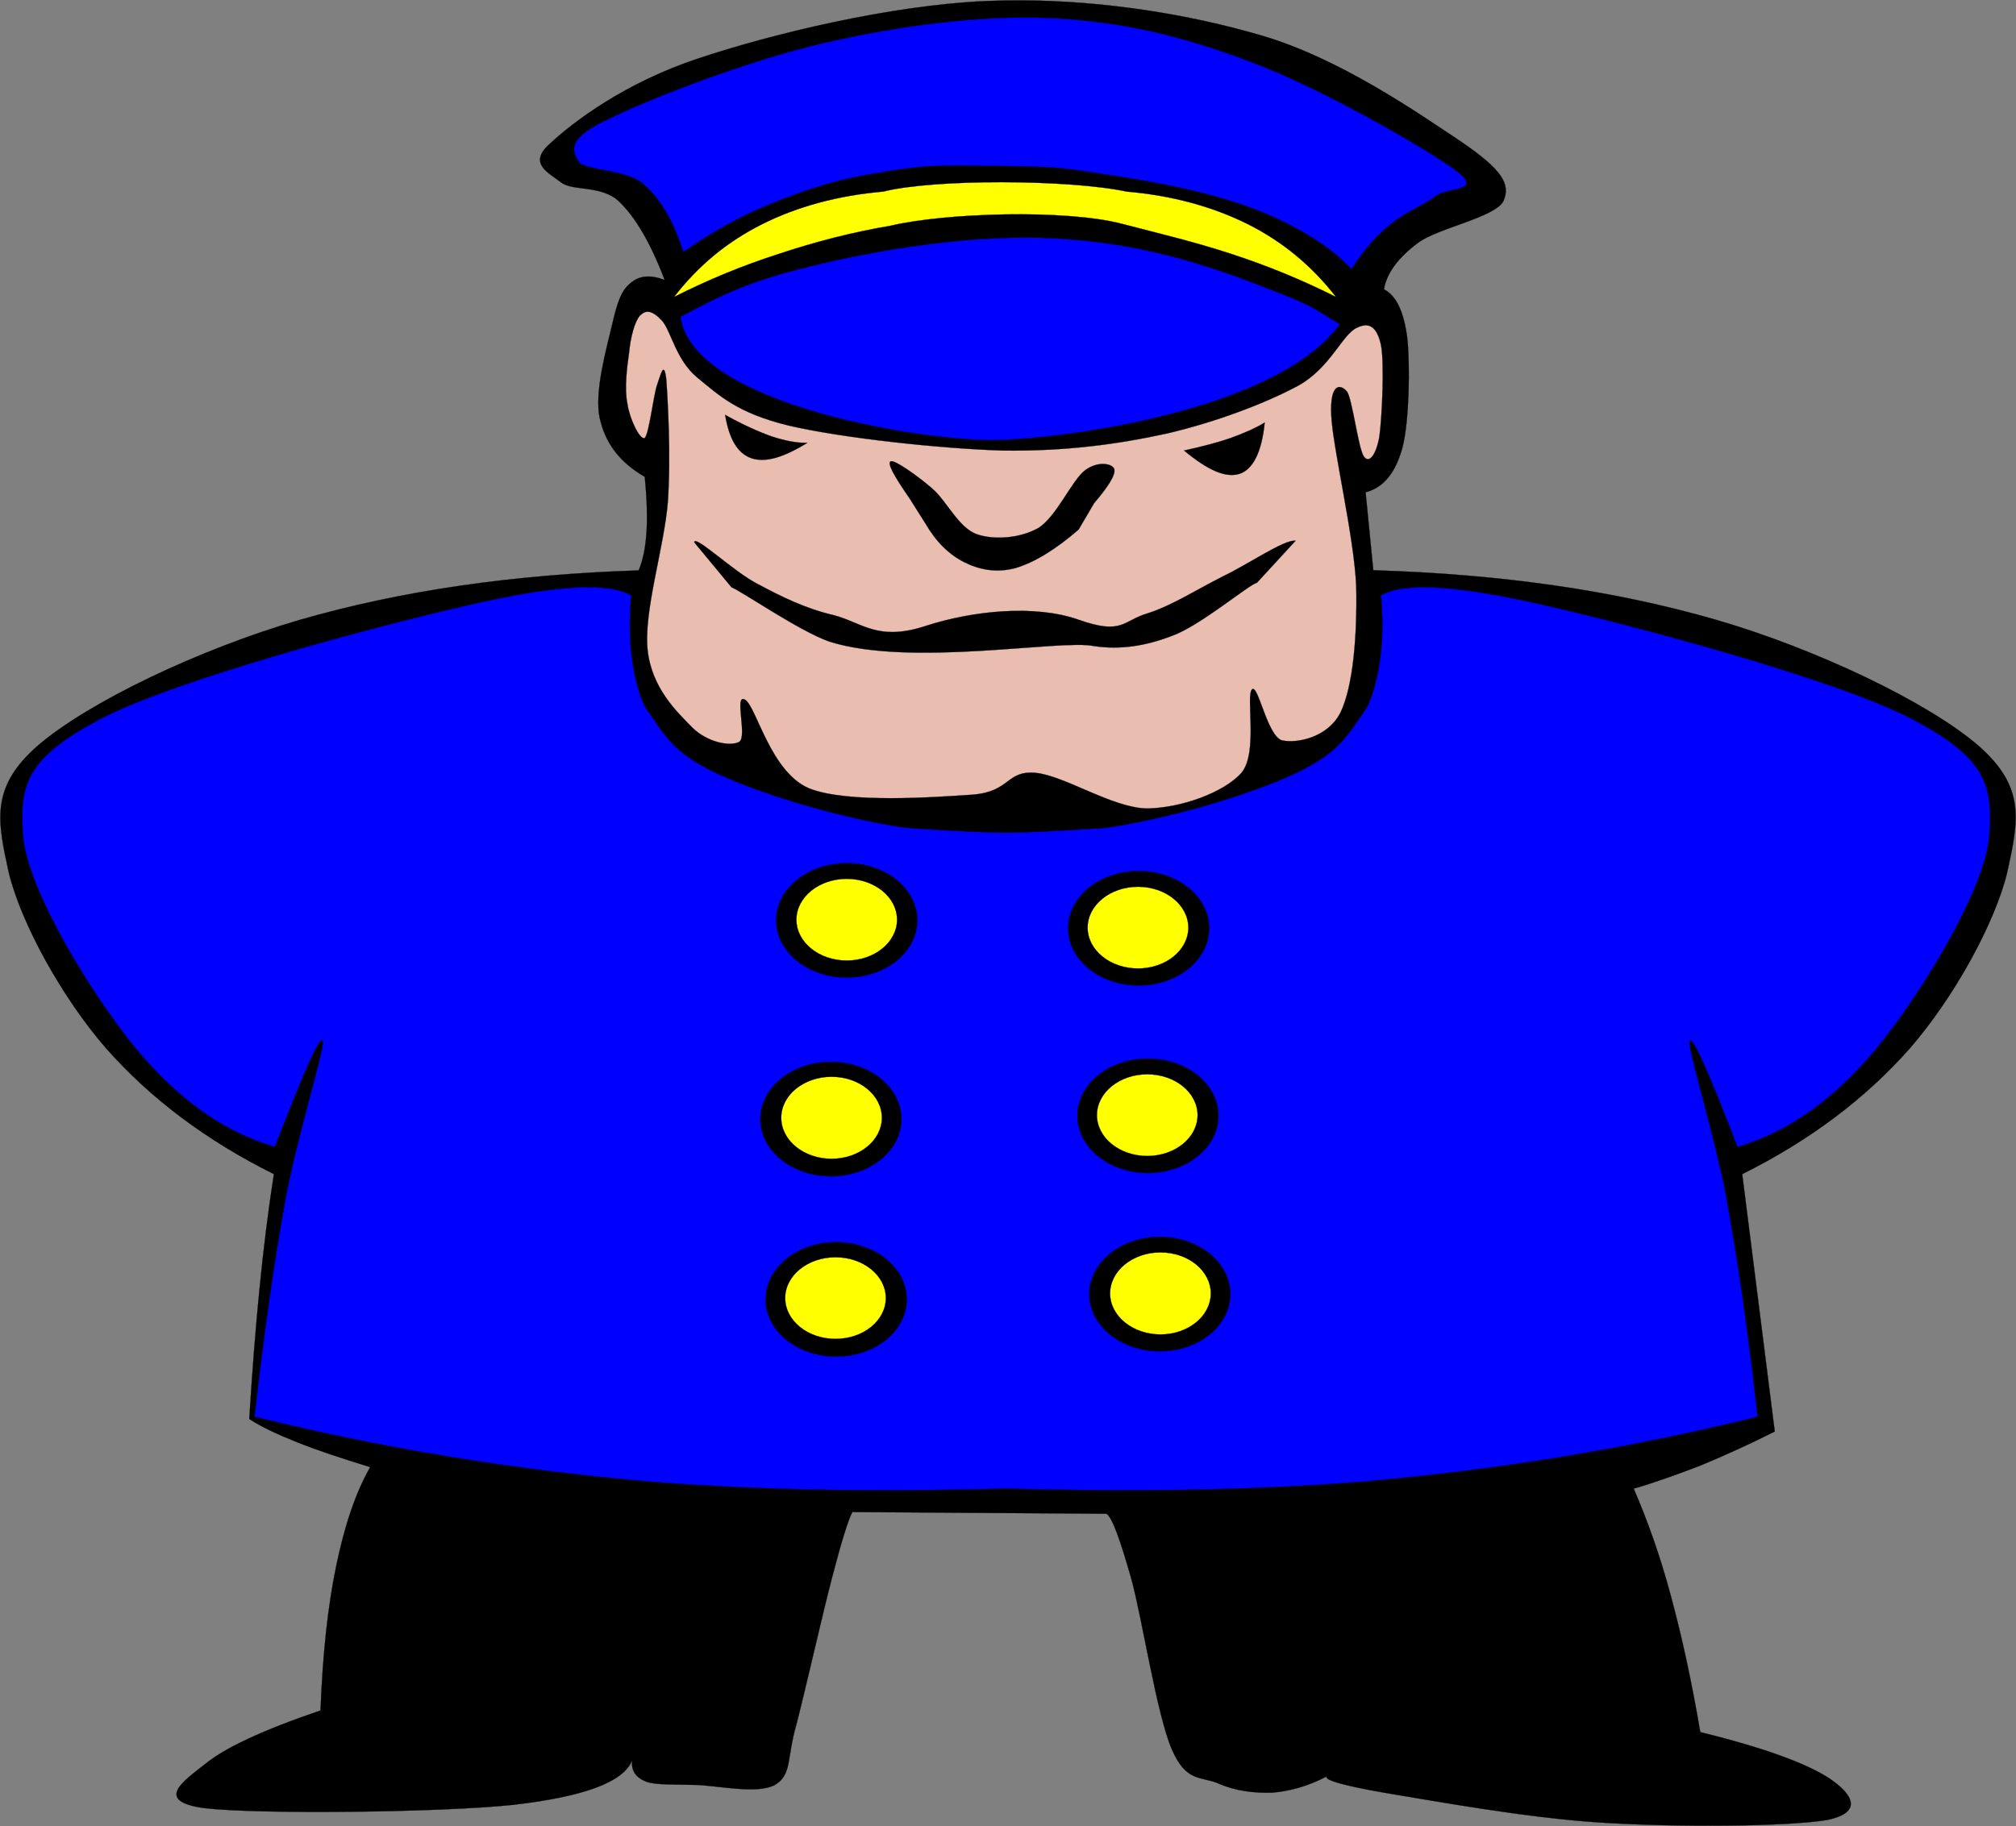
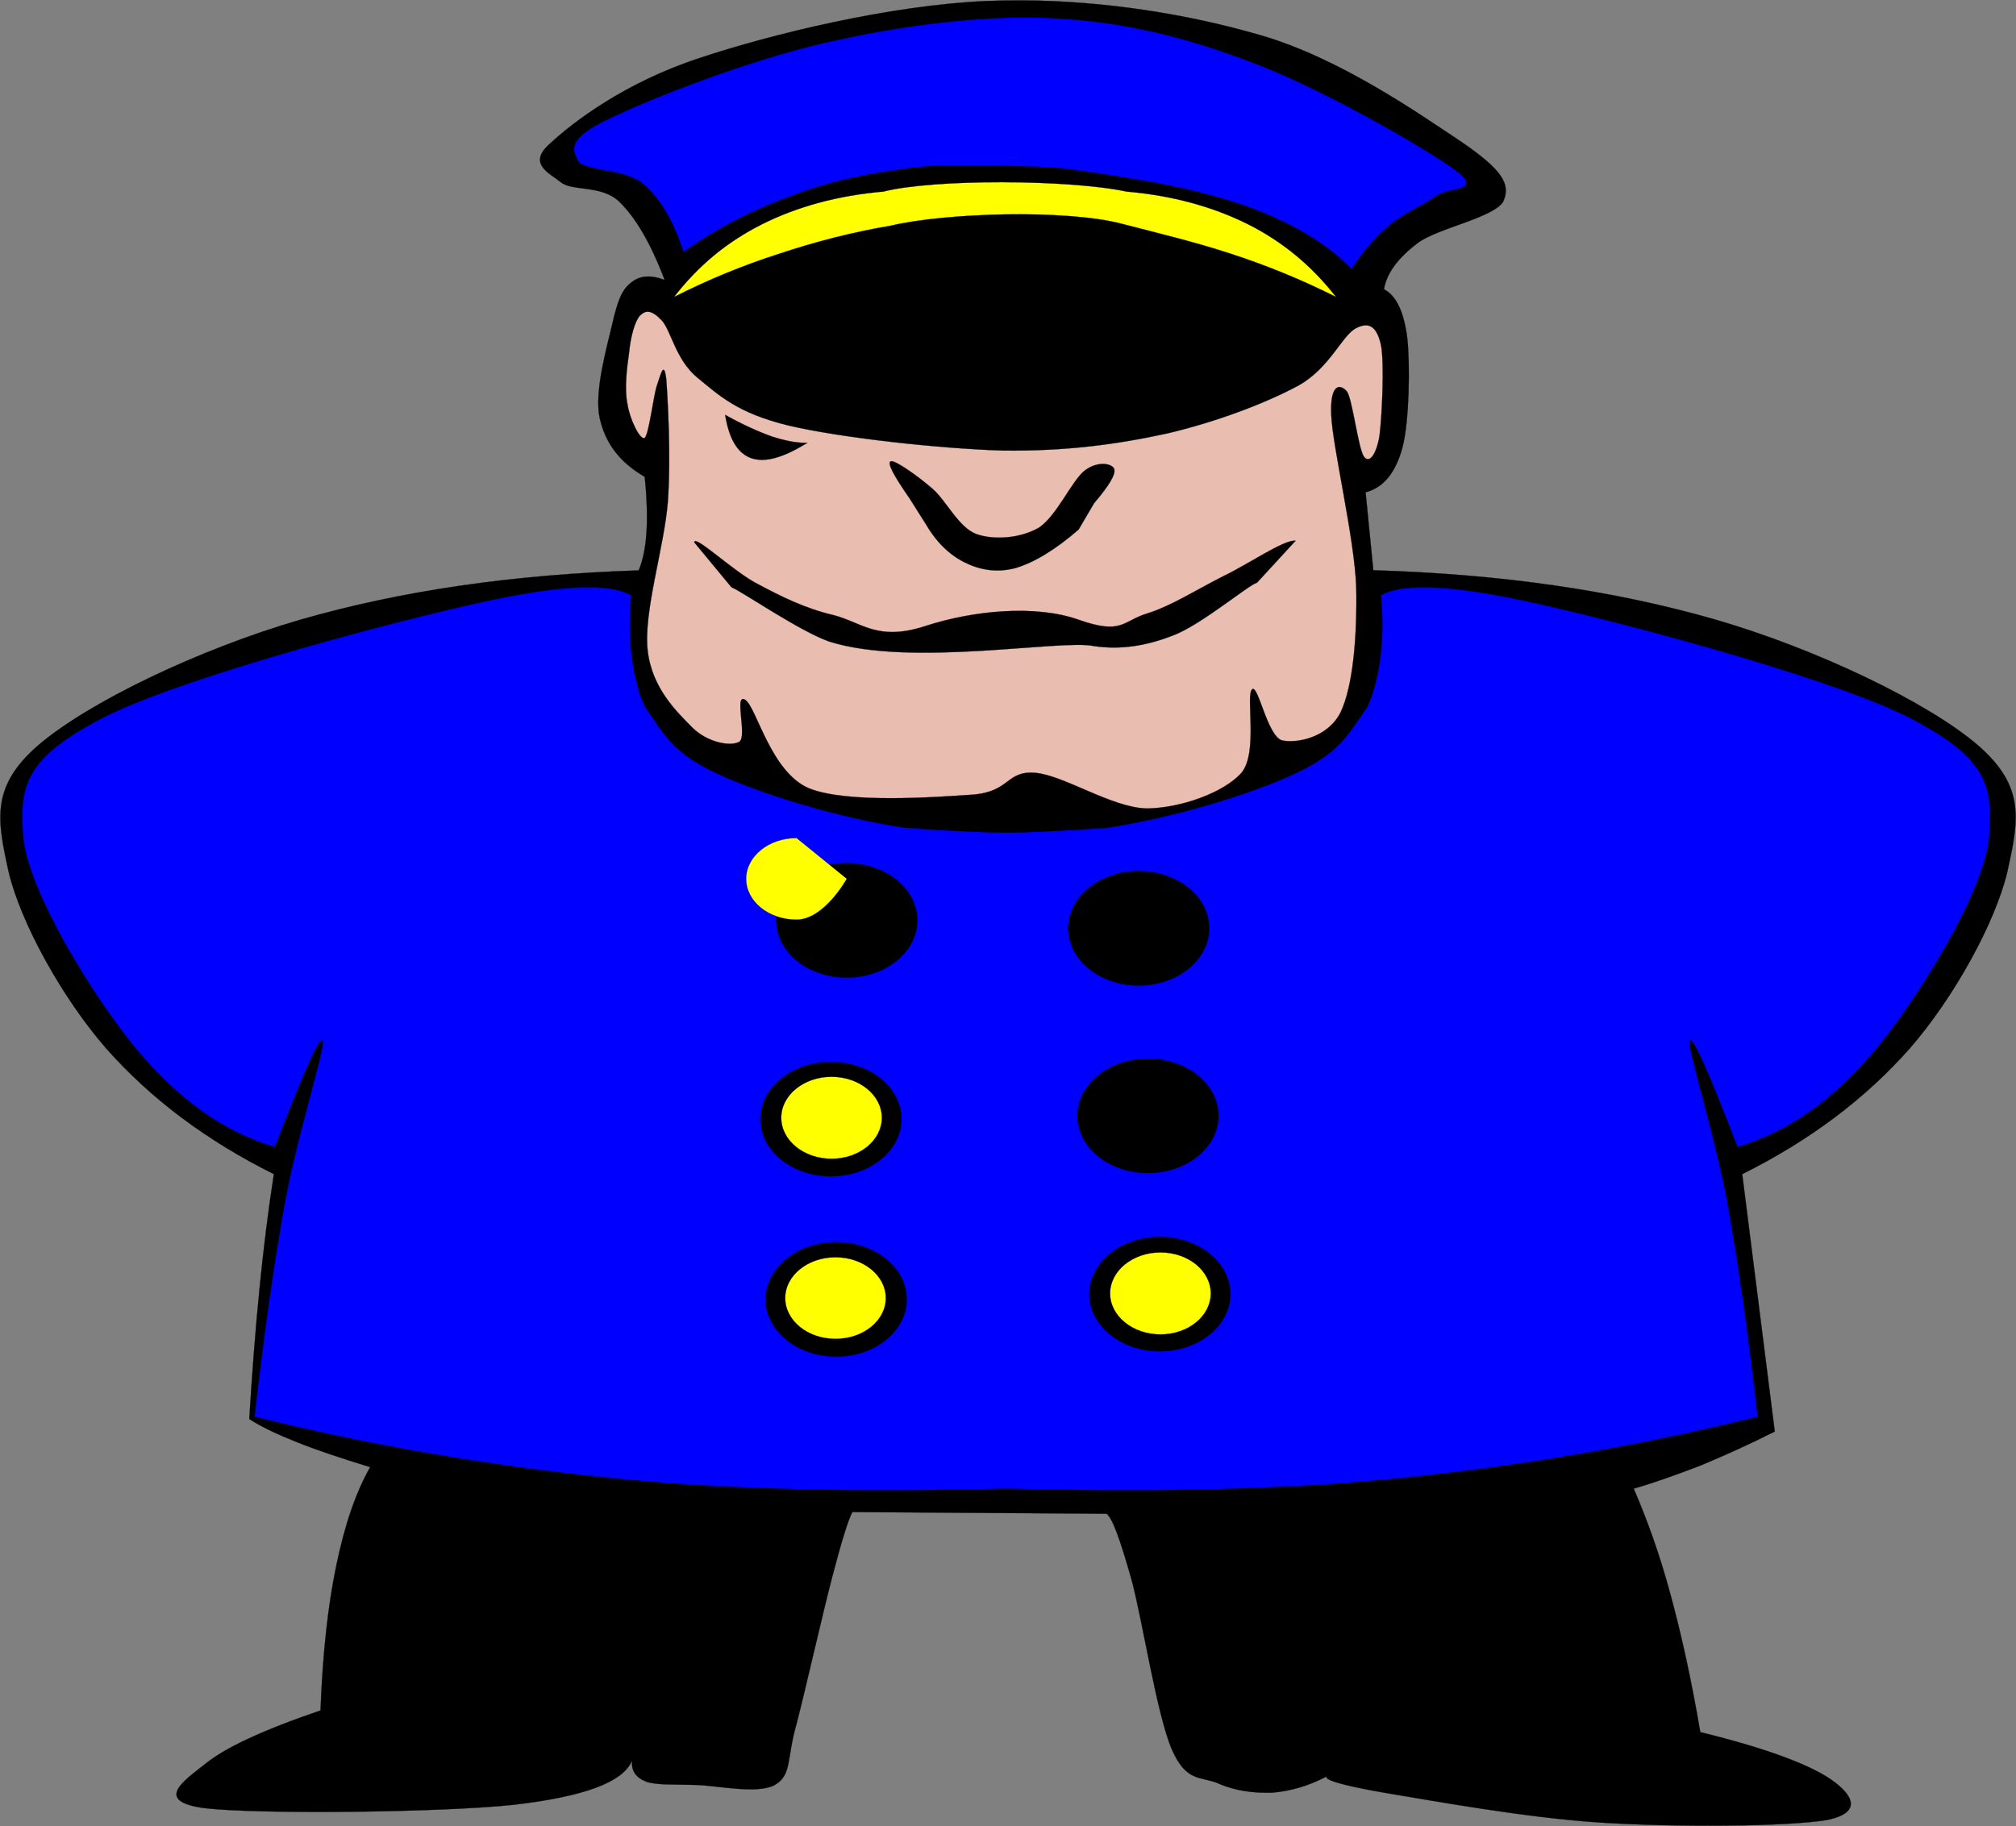
<svg xmlns="http://www.w3.org/2000/svg" xmlns:ns1="http://www.inkscape.org/namespaces/inkscape" id="svg2" viewBox="0 0 366.28 331.85" version="1.0" ns1:version="0.91 r13725">
  <rect x="0" y="0" width="366.28" height="331.85" fill="#808080" stroke="none" />
  <g id="layer1" transform="translate(-0 -0)">
    <g id="g3327" transform="translate(-233.04 -177.87)">
      <path id="path3283" style="fill-rule:evenodd;stroke:#000000;stroke-width:.036;stroke-miterlimit:10;fill:#000000" d="m418.61 177.94c15.17 0.06 30.53 2.56 43.38 6.31 14.54 4.18 29.03 14.4 36.62 19.44 7.28 5 8.93 7.59 7.6 10.69-1.41 2.95-11.87 4.92-15.5 7.59-3.6 2.7-5.72 5.48-6.22 8.47 2.27 1.19 3.64 4.14 4.25 9 0.5 4.89 0.35 14.89-0.88 19.72-1.29 4.71-3.47 7.32-6.71 8.18l1.4 14.16c23.36 0.72 43.75 3.67 62.25 9 18.43 5.36 38.56 15.04 47.6 22.81 8.78 7.6 7.36 13.78 5.34 23.03-2.2 9.22-9.69 22.85-17.75 32.1-8.1 9.14-18.13 16.69-30.41 22.81l5.91 46.78c-4.79 2.41-9.25 4.42-13.53 6.19-4.4 1.69-8.24 3.07-12.1 4.19 2.45 5.65 4.74 11.98 6.75 19.47 2.02 7.48 3.76 15.45 5.35 24.78 11.91 2.91 19.61 5.84 23.53 8.46 3.89 2.63 6.37 6.07-0.47 7.5-7.24 1.23-27.64 1.34-41.25 0.47-13.61-0.86-30.96-4.06-39.28-5.43-7.65-1.33-11.01-2.37-10.38-2.97-3.36 1.78-6.67 2.69-9.9 2.97-3.42 0.1-6.78-0.32-9.85-1.69-3.16-1.33-5.81-0.14-8.43-6.22-2.74-6.37-5.37-23.8-7.35-30.97-2.05-7.2-3.45-11.09-4.5-11.81l-46.18-0.31c-0.76 1.44-1.97 5.33-3.66 11.81-1.69 6.41-4.84 20.37-6.5 26.78-1.8 6.23-0.78 9.16-3.91 11-3.27 1.8-10.66 0.04-14.65 0-3.96-0.11-6.88 0.05-8.75-0.59-1.95-0.79-2.75-2.04-2.53-3.91-1.55 4-8.77 6.65-21.69 8.13-13.29 1.4-46.46 1.74-56.03 0.59-9.33-1.26-3.64-5.03 0-7.91 3.6-2.99 10.43-6.2 21.09-9.84 0.4-10.19 1.3-18.74 2.84-26.19 1.52-7.38 3.53-13.38 6.19-18.03-5.25-1.62-9.51-3.02-13.22-4.5s-6.62-2.85-8.75-4.25c1.03-16.77 2.43-31.42 4.47-44.5-12.28-6.12-22.34-13.67-30.44-22.81-8.06-9.25-15.55-22.88-17.75-32.1-2.01-9.25-3.4-15.43 5.38-23.03 9.03-7.77 29.16-17.45 47.59-22.81 18.31-5.27 38.46-8.21 61.5-8.97 1.49-3.5 1.91-9 1.1-17-4.54-2.66-7.15-6.04-8.19-10.72-1.01-4.71 1.28-12.73 2.25-16.87 0.94-4.11 1.68-6.3 3.37-7.63 1.62-1.4 3.64-1.53 6.19-0.56-2.52-6.66-5.31-11.46-8.4-14.37-3.24-2.92-8.39-1.72-10.44-3.38-2.23-1.73-6.11-3.43-2-7.03 4.25-3.96 13.67-11.11 27.03-15.5 13.36-4.47 34.88-9.65 52.16-10.41 2.15-0.09 4.3-0.13 6.46-0.12z" />
      <path id="path2171" style="fill-rule:evenodd;stroke:#000000;stroke-width:.036;stroke-miterlimit:10;fill:#e9bdb0" d="m350.17 257.48c-0.9 0.39-2.77-3.57-3.13-6.19-0.58-2.7-0.11-6.59 0.29-9.29 0.25-2.81 1.04-5.76 1.98-6.77 1.04-1.04 2.09-1.08 3.96 0.86 1.69 1.84 2.55 7.2 6.48 10.41 3.89 3.17 7.2 6.44 16.59 8.71 9.36 2.2 27.18 4.18 38.88 4.54 11.49 0.14 20.74-1.12 29.85-3.1 9.03-2.12 18.03-5.54 23.94-8.75 5.69-3.2 7.92-9.21 10.44-10.4 2.41-1.26 3.78-0.18 4.5 3.09 0.64 3.32 0.18 13.11-0.29 16.6-0.58 3.31-1.84 5-2.81 3.67-1.04-1.44-2.12-10.62-3.1-11.84-1.08-1.3-3.09-1.73-2.84 4.25 0.25 5.9 4.18 22.1 4.54 31.24 0.18 9.04-0.58 18.08-2.85 22.83-2.34 4.64-8.03 5.69-10.69 5.07-2.63-0.9-4.28-10.15-5.36-9.28-1.26 1 1.15 11.44-1.95 15.19-3.2 3.6-11.01 6.41-17.21 6.48-6.4-0.15-14.97-6.01-20.26-6.48-5.3-0.43-4.47 3.38-11.27 3.96-6.99 0.47-22.9 1.65-29.85-1.15-6.94-2.96-9.5-14.66-11.55-16.06-2.16-1.4 0.43 6.7-1.12 7.63-1.65 0.87-5.72 0.11-8.46-2.55-2.84-2.88-7.41-7.2-8.17-14.08-0.79-7.02 3.02-18.76 3.67-27.04 0.58-8.35-0.03-18.68-0.29-22.24-0.43-3.6-1.04-0.69-1.69 1.11-0.64 1.87-1.44 8.86-2.23 9.58z" />
      <path id="path2173" style="stroke:#000000;stroke-width:.036;stroke-miterlimit:10;fill-rule:evenodd" d="m401.15 272.96c1.94 3.35 4.28 5.65 7.02 7.05 2.7 1.37 5.79 2.02 9.29 1.12 3.45-1.01 7.31-3.35 11.55-7.02 0.94-1.6 1.87-3.19 2.81-4.79 2.7-3.17 3.92-5.18 3.67-6.19-0.39-1.08-3.06-1.51-5.36 0.25-2.34 1.8-5.15 8.39-8.42 10.44-3.39 1.91-8.07 2.23-11.27 1.12-3.24-1.23-5.4-5.94-7.89-8.17-2.77-2.42-6.84-5.26-7.63-5.08-0.79 0.25 0.47 2.56 3.39 6.77l2.84 4.5z" />
      <path id="path2175" style="stroke:#000000;stroke-width:.036;stroke-miterlimit:10;fill-rule:evenodd" d="m379.73 258.34c-1.87 0.07-4.03-0.36-6.48-1.15-2.52-0.9-5.29-2.16-8.46-3.92 0.72 4.39 2.27 7.02 4.79 7.88 2.55 0.83 5.76-0.11 10.15-2.81z" />
-       <path id="path2177" style="stroke:#000000;stroke-width:.036;stroke-miterlimit:10;fill-rule:evenodd" d="m448.16 259.75c3.14-0.69 6.05-1.44 8.46-2.27 2.38-0.87 4.54-1.8 6.2-2.81-0.54 5.33-2.09 8.42-4.5 9.29-2.56 0.83-5.76-0.58-10.16-4.21z" />
-       <path id="path3291" style="fill-rule:evenodd;stroke:#000000;stroke-width:.036;stroke-miterlimit:10;fill:#0000ff" d="m356.66 235.45c7.51-3.99 12.52-6.66 26.16-9.79 13.5-3.1 28.23-5.11 41.4-4.5 13.04 0.65 24.27 3.42 36.62 8.17 12.27 4.61 10.57 4.57 15.64 7.44-11.17 15.52-48.97 20.71-62.11 21.07-13.14 0.35-55.49-6.36-57.71-22.39z" />
      <path id="path2181" style="fill-rule:evenodd;stroke:#000000;stroke-width:.036;stroke-miterlimit:10;fill:#ffff00" d="m436.83 218.53c-10.27-2.67-32.2-1.97-41.92 0.35-6.99 1.18-13.63 2.89-20.25 5.09-6.63 2.12-12.97 4.74-19.16 7.87 4.43-5.72 9.65-10.04 16.06-13.25 6.34-3.16 13.62-5.18 21.97-5.9 9.04-2.31 33.63-2.24 44.22 0 8.31 0.72 15.6 2.74 21.97 5.9 6.37 3.21 11.6 7.53 16.06 13.25-6.23-3.13-12.53-5.71-19.16-7.87-6.62-2.16-12.41-3.52-19.79-5.44z" />
      <path id="path2189" style="fill-rule:evenodd;stroke:#000000;stroke-width:.036;stroke-miterlimit:10;fill:#0000ff" d="m357.19 223.67c-1.76-5.54-4.07-9.57-7.31-12.38-3.27-2.84-10.83-2.3-11.84-4.21-1.12-2.02-1.87-4.14 5.65-7.63 7.63-3.75 25.49-10.66 39.13-13.79 13.5-3.1 28.23-5.11 41.4-4.5 13.04 0.65 24.27 3.42 36.62 8.17 12.27 4.61 30.95 15.3 36.61 19.44 5.47 4.07-1.62 3.02-3.64 4.79-2.09 1.58-5.98 3.17-8.46 5.33-2.59 2.16-4.75 4.78-6.77 7.88-4.1-4.28-9.5-7.56-16.34-10.4-6.88-2.74-14.97-4.7-24.48-6.2-12.03-1.88-11.77-2-23.53-2.15-11.76-0.14-13.22-0.23-23.53 1.58-6.38 1.12-12.06 3.02-17.74 5.36-5.62 2.31-10.87 5.26-15.77 8.71z" />
      <path id="path2191" style="fill-rule:evenodd;stroke:#000000;stroke-width:.036;stroke-miterlimit:10;fill:#0000ff" d="m340.5 284.59c-5.37-0.08-13.02 1.06-23.19 3.44-16.27 3.71-52.62 13.44-66.15 20.56-13.4 7.1-14.78 11.93-13.85 21.97 1.3 10.05 12.61 28.32 20.31 37.75 7.78 9.33 15.95 15.23 25.35 18 5.58-14.43 8.36-20.63 8.72-19.15 0.25 1.62-4.56 16.91-6.75 28.46-2.09 11.49-3.93 24.39-5.66 39.72 23.4 5.76 47.03 9.66 72.13 11.82 21.1 1.66 42.01 1.8 64.43 1.25 22.43 0.55 43.34 0.41 64.44-1.25 25.09-2.16 48.7-6.06 72.1-11.82-1.73-15.33-3.57-28.23-5.66-39.72-2.2-11.55-6.97-26.84-6.72-28.46 0.36-1.48 3.14 4.72 8.72 19.15 9.39-2.77 17.57-8.67 25.34-18 7.71-9.43 19.02-27.7 20.32-37.75 0.93-10.04-0.46-14.87-13.85-21.97-13.53-7.12-49.88-16.85-66.15-20.56-16.28-3.81-26.16-4.42-30.44-1.97 0.65 7.13 0.04 13.1-1.69 18.32-0.28 0.78-0.62 1.54-0.97 2.28l-0.03-0.04c-3.42 4.97-5.01 8.14-12.97 11.85-7.93 3.7-22.03 8-34 9.81-0.06 0.01-0.12 0.03-0.19 0.03-5.22 0.36-11.41 0.77-17.78 0.88-0.31 0-0.62-0.01-0.93 0-6.37-0.11-12.57-0.52-17.79-0.88-0.04 0-0.08 0.01-0.12 0-0.05-0.01-0.11-0.02-0.16-0.03-11.95-1.81-26.01-6.12-33.93-9.81-7.96-3.71-9.52-6.88-12.94-11.85l-0.03 0.04c-0.36-0.74-0.72-1.5-1-2.28-1.73-5.22-2.34-11.19-1.69-18.32-1.61-0.92-4-1.42-7.22-1.47z" />
      <path id="path2197" style="stroke:#000000;stroke-width:.036;stroke-miterlimit:10;fill-rule:evenodd" d="m386.88 334.73c7.07 0 12.82 4.66 12.82 10.4s-5.75 10.4-12.82 10.4-12.82-4.66-12.82-10.4 5.75-10.4 12.82-10.4" />
-       <path id="path2199" style="fill-rule:evenodd;stroke:#000000;stroke-width:.036;stroke-miterlimit:10;fill:#ffff00" d="m386.88 337.59c5.05 0 9.14 3.33 9.14 7.42s-4.09 7.42-9.14 7.42-9.14-3.33-9.14-7.42 4.09-7.42 9.14-7.42" />
+       <path id="path2199" style="fill-rule:evenodd;stroke:#000000;stroke-width:.036;stroke-miterlimit:10;fill:#ffff00" d="m386.88 337.59s-4.09 7.42-9.14 7.42-9.14-3.33-9.14-7.42 4.09-7.42 9.14-7.42" />
      <path id="path2201" style="stroke:#000000;stroke-width:.036;stroke-miterlimit:10;fill-rule:evenodd" d="m439.92 336.17c7.07 0 12.81 4.66 12.81 10.4s-5.74 10.4-12.81 10.4c-7.08 0-12.82-4.66-12.82-10.4s5.74-10.4 12.82-10.4" />
-       <path id="path2203" style="fill-rule:evenodd;stroke:#000000;stroke-width:.036;stroke-miterlimit:10;fill:#ffff00" d="m439.8 339.03c5.05 0 9.14 3.33 9.14 7.42 0 4.1-4.09 7.42-9.14 7.42s-9.15-3.32-9.15-7.42c0-4.09 4.1-7.42 9.15-7.42" />
      <path id="path2205" style="stroke:#000000;stroke-width:.036;stroke-miterlimit:10;fill-rule:evenodd" d="m441.6 370.25c7.07 0 12.82 4.66 12.82 10.4s-5.75 10.4-12.82 10.4-12.82-4.66-12.82-10.4 5.75-10.4 12.82-10.4" />
-       <path id="path2207" style="fill-rule:evenodd;stroke:#000000;stroke-width:.036;stroke-miterlimit:10;fill:#ffff00" d="m441.48 373.11c5.05 0 9.14 3.33 9.14 7.42s-4.09 7.42-9.14 7.42-9.14-3.33-9.14-7.42 4.09-7.42 9.14-7.42" />
      <path id="path2209" style="stroke:#000000;stroke-width:.036;stroke-miterlimit:10;fill-rule:evenodd" d="m443.76 402.65c7.07 0 12.81 4.66 12.81 10.4s-5.74 10.4-12.81 10.4-12.82-4.66-12.82-10.4 5.75-10.4 12.82-10.4" />
      <path id="path2211" style="fill-rule:evenodd;stroke:#000000;stroke-width:.036;stroke-miterlimit:10;fill:#ffff00" d="m443.88 405.48c5.05 0 9.14 3.34 9.14 7.45s-4.09 7.45-9.14 7.45-9.15-3.34-9.15-7.45c0.01-4.11 4.1-7.45 9.15-7.45" />
      <path id="path2213" style="stroke:#000000;stroke-width:.036;stroke-miterlimit:10;fill-rule:evenodd" d="m384.96 403.61c7.08 0 12.82 4.66 12.82 10.4s-5.74 10.4-12.82 10.4c-7.07 0-12.82-4.66-12.82-10.4s5.75-10.4 12.82-10.4" />
      <path id="path2215" style="fill-rule:evenodd;stroke:#000000;stroke-width:.036;stroke-miterlimit:10;fill:#ffff00" d="m384.84 406.36c5.05 0 9.14 3.32 9.14 7.41 0 4.1-4.09 7.42-9.14 7.42s-9.14-3.32-9.14-7.42c0-4.09 4.09-7.41 9.14-7.41" />
      <path id="path2217" style="stroke:#000000;stroke-width:.036;stroke-miterlimit:10;fill-rule:evenodd" d="m384 370.85c7.08 0 12.82 4.66 12.82 10.4s-5.74 10.4-12.82 10.4c-7.07 0-12.82-4.66-12.82-10.4s5.75-10.4 12.82-10.4" />
      <path id="path2219" style="fill-rule:evenodd;stroke:#000000;stroke-width:.036;stroke-miterlimit:10;fill:#ffff00" d="m384.12 373.56c5.05 0 9.14 3.34 9.14 7.45s-4.09 7.45-9.14 7.45-9.14-3.34-9.14-7.45 4.09-7.45 9.14-7.45" />
      <path id="path3288" style="stroke:#000000;stroke-width:.036;stroke-miterlimit:10;fill-rule:evenodd" d="m359.17 276.42c0.11-1.44 7.2 5.4 11.56 7.6 4.25 2.27 8.57 4.43 13.79 5.65 5.14 1.33 7.95 4.81 16.63 1.98 8.67-2.82 19.94-3.95 27.86-1.15 7.93 2.8 7.99 0.23 12.39-1.12 4.39-1.35 9.18-4.42 13.82-6.76 4.5-2.13 11.13-6.74 13.21-6.48l-7.02 7.63c-1.54 0.39-10.19 7.7-15.22 9.57-5.05 1.98-9.65 2.63-14.37 1.95-5.89-1.32-33.22 3.9-48.13-0.83-5.44-1.91-16.02-9.22-17.75-9.86l-6.77-8.18z" />
    </g>
  </g>
</svg>